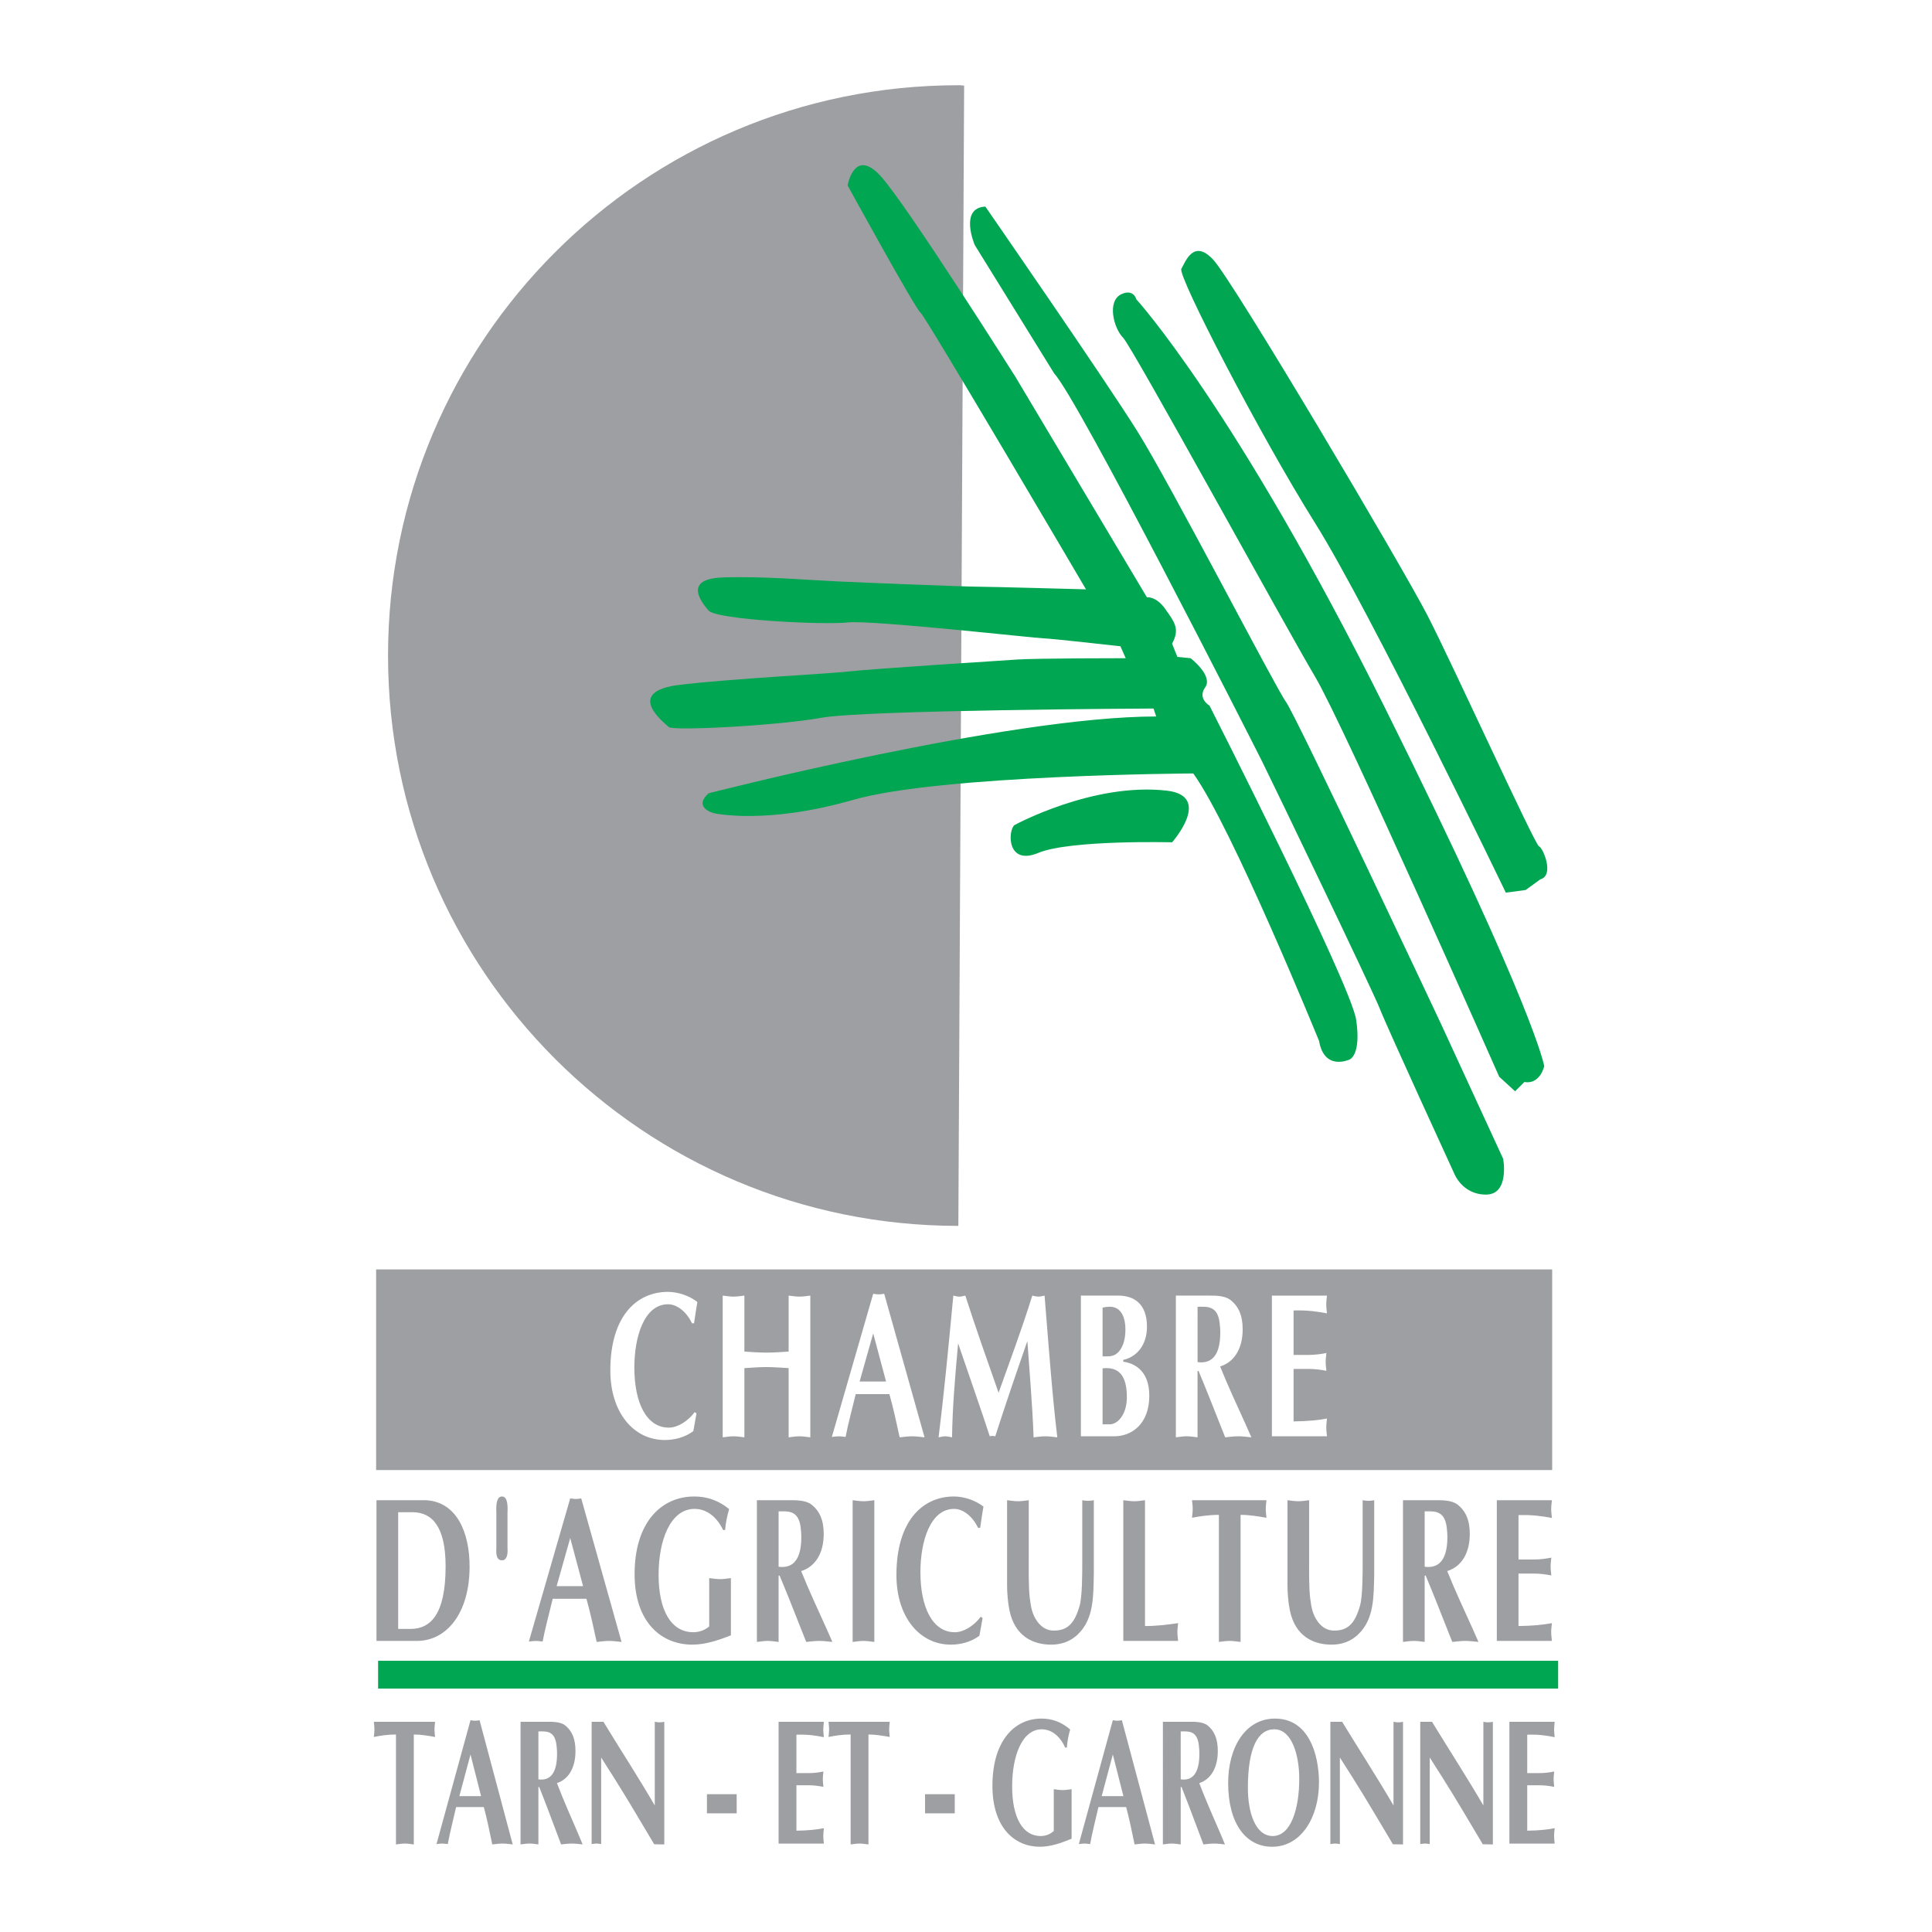
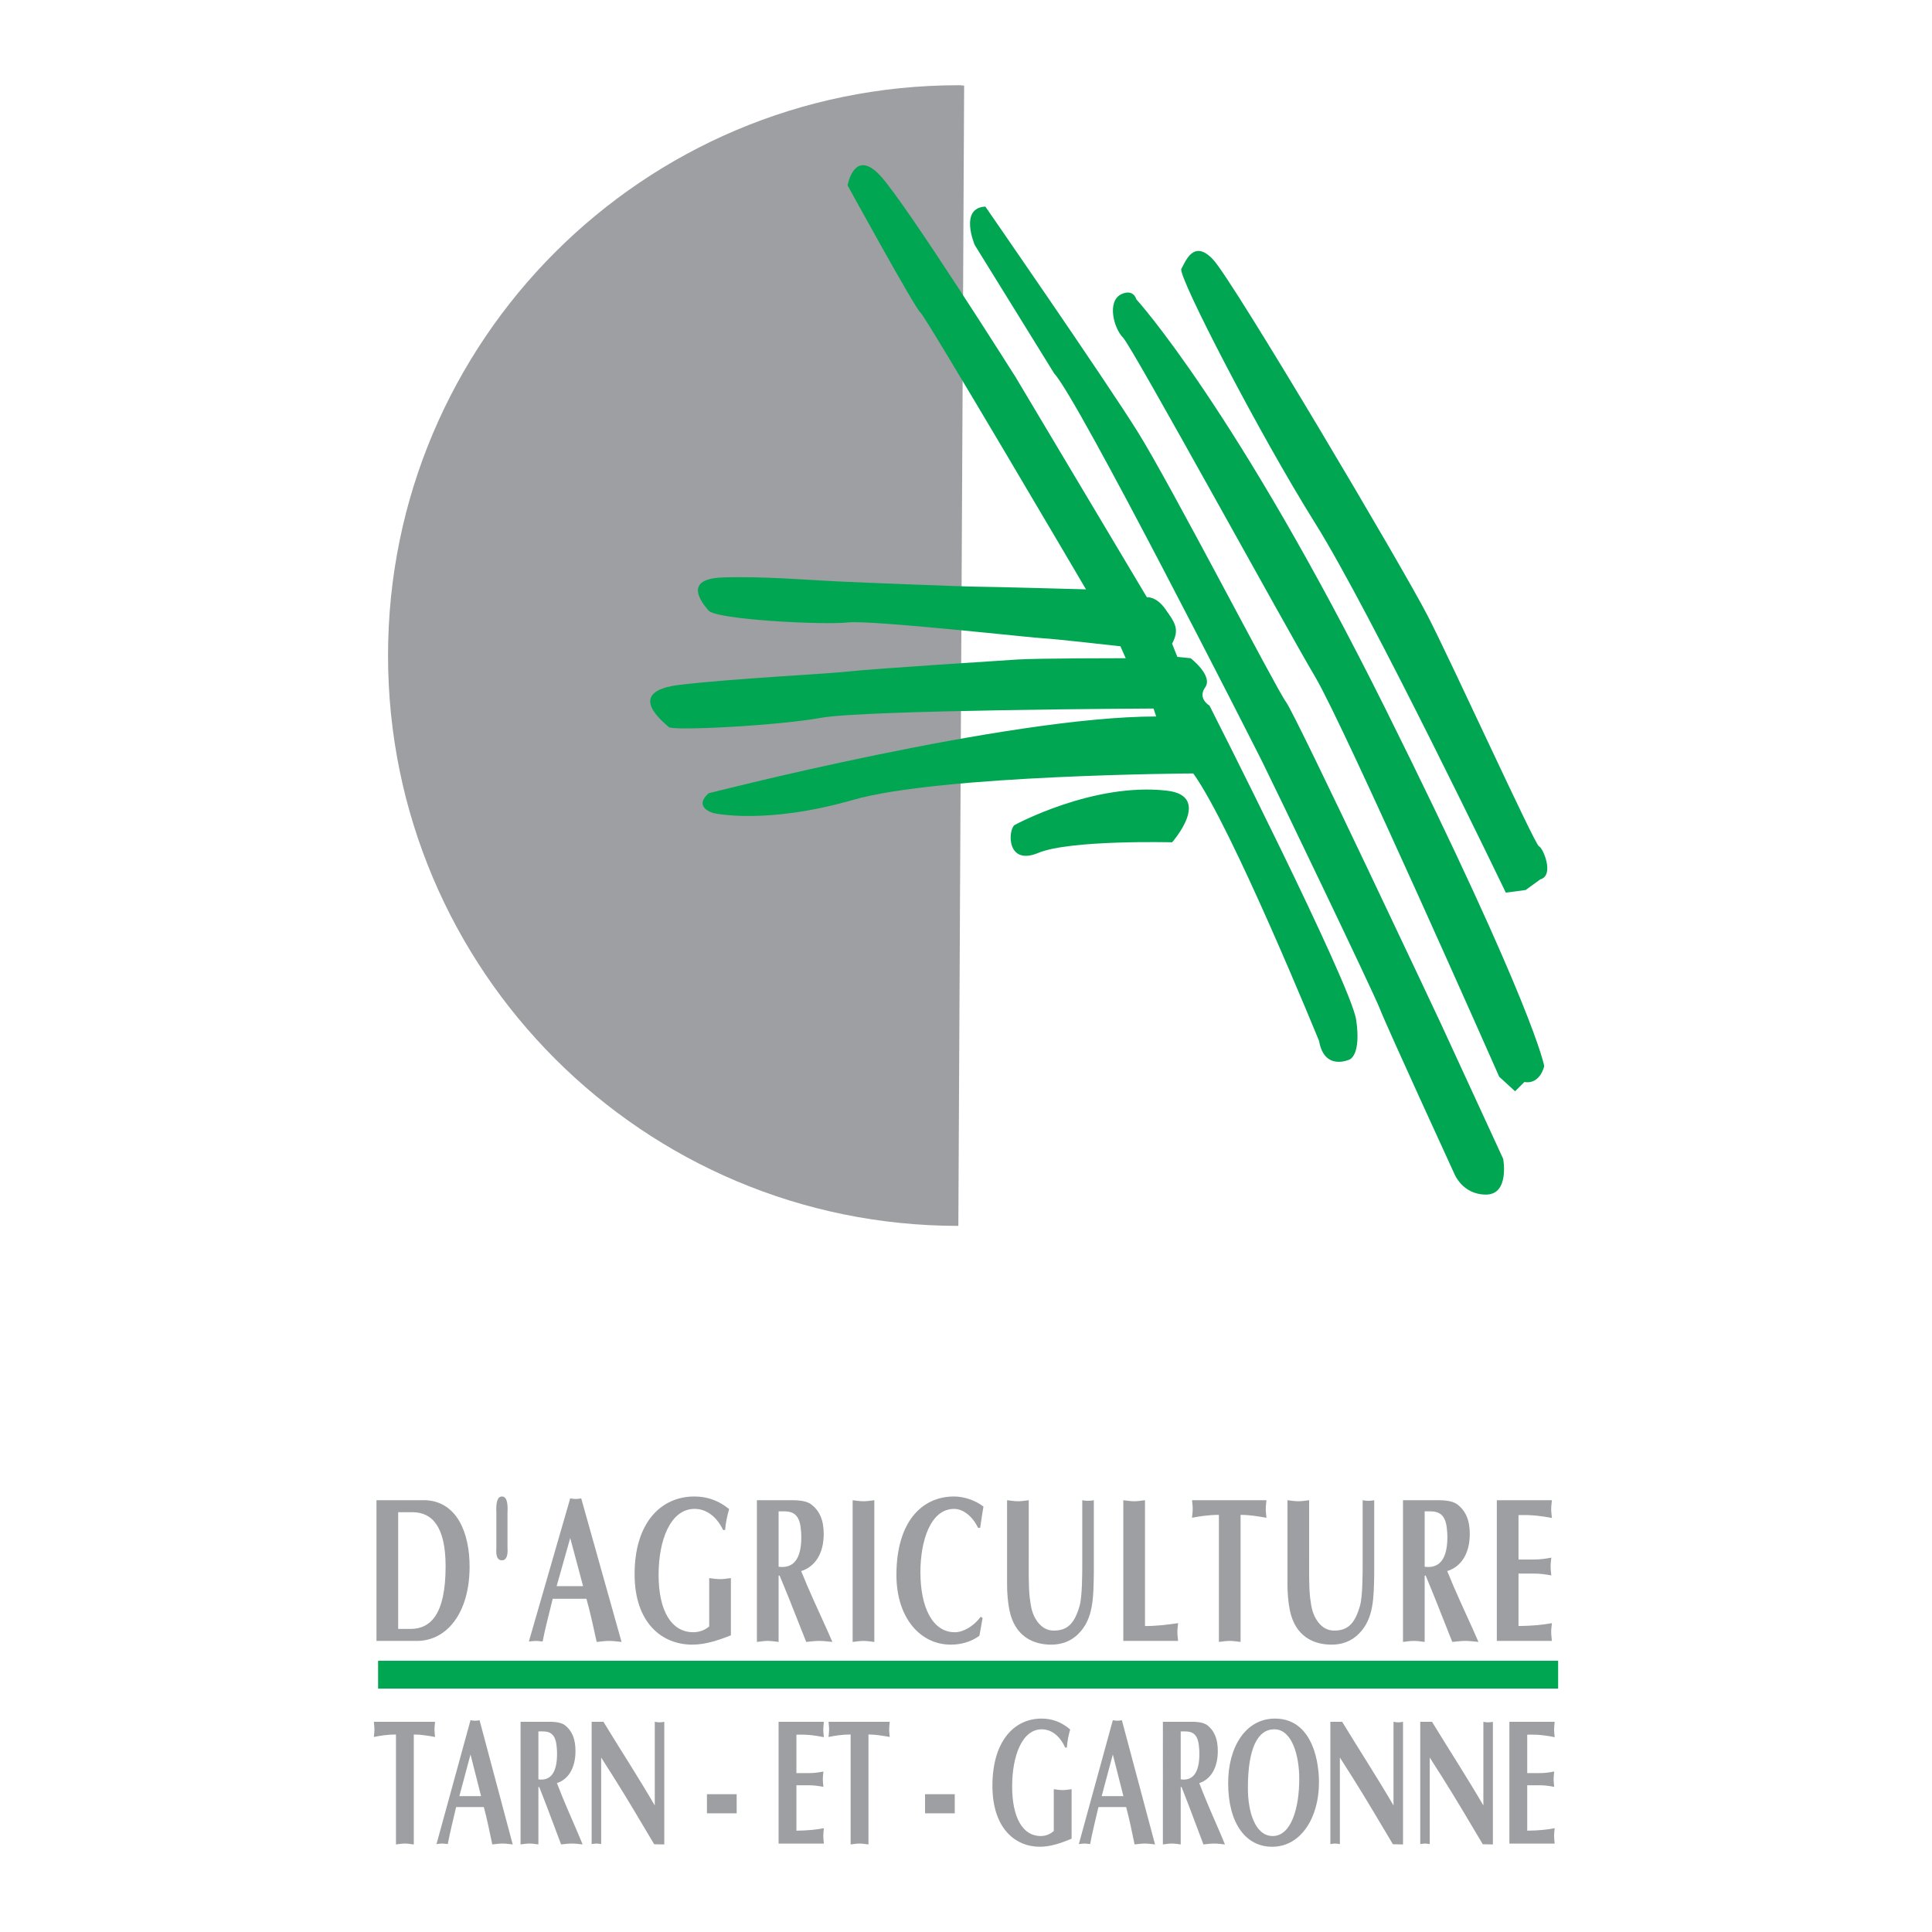
<svg xmlns="http://www.w3.org/2000/svg" version="1.0" id="Layer_1" x="0px" y="0px" width="192.756px" height="192.756px" viewBox="0 0 192.756 192.756" enable-background="new 0 0 192.756 192.756" xml:space="preserve">
  <g>
    <polygon fill-rule="evenodd" clip-rule="evenodd" fill="#FFFFFF" points="0,0 192.756,0 192.756,192.756 0,192.756 0,0  " />
-     <polygon fill-rule="evenodd" clip-rule="evenodd" fill="#9D9FA2" points="154.861,126.65 154.861,146.668 37.525,146.668    37.525,126.65 154.861,126.65  " />
    <path fill-rule="evenodd" clip-rule="evenodd" fill="#9D9FA2" d="M95.615,122.307c-31.425,0-56.901-25.476-56.901-56.901   S64.19,8.504,95.615,8.504c0.658,0-0.075,0.011,0.577,0.033L95.615,122.307L95.615,122.307z" />
    <path fill-rule="evenodd" clip-rule="evenodd" fill="#00A651" d="M101.214,82.319c0,0,7.825-4.278,15.196-3.436   c4.624,0.529,0.528,5.154,0.528,5.154s-10.175-0.265-13.346,1.057C100.421,86.415,100.554,82.847,101.214,82.319L101.214,82.319z" />
    <path fill-rule="evenodd" clip-rule="evenodd" fill="#00A651" d="M70.691,79.147c0,0,29.863-7.664,44.662-7.664l-0.265-0.793   c0,0-28.805,0.132-33.165,0.925c-4.361,0.792-14.799,1.321-15.196,0.925s-4.625-3.568,1.189-4.228   c5.814-0.661,14.403-1.058,16.781-1.322s14.8-1.057,16.781-1.189c1.982-0.132,10.835-0.132,10.835-0.132l-0.528-1.189   c0,0-7.003-0.792-7.664-0.792c-0.66,0-17.177-1.85-19.556-1.586c-2.379,0.265-13.082-0.264-13.875-1.189   c-0.792-0.925-2.51-3.171,1.454-3.303c3.964-0.132,8.589,0.264,11.364,0.396c2.775,0.132,12.817,0.528,14.006,0.528   s10.835,0.265,10.835,0.265s-15.988-27.22-16.517-27.617c-0.528-0.396-7.267-12.685-7.267-12.685s0.661-3.832,3.303-0.924   c2.643,2.907,13.478,20.084,13.478,20.084l13.081,21.935c0,0,0.925-0.132,1.85,1.189c0.926,1.321,1.454,1.982,0.661,3.436   l0.528,1.322l1.321,0.132c0,0,2.274,1.744,1.454,2.907c-0.793,1.123,0.429,1.817,0.429,1.817s14.105,27.78,14.634,31.349   c0.529,3.568-0.66,3.965-0.66,3.965s-2.511,1.189-3.039-1.85c0,0-8.721-21.407-12.553-26.692c0,0-25.238,0.132-33.959,2.643   S71.22,81.129,71.22,81.129S69.105,80.601,70.691,79.147L70.691,79.147z" />
    <path fill-rule="evenodd" clip-rule="evenodd" fill="#00A651" d="M98.308,20.611c0,0,11.893,17.177,15.195,22.463   c3.304,5.285,13.742,25.502,14.799,26.956c1.058,1.454,15.46,32.109,15.46,32.109l6.211,13.479c0,0,0.66,3.566-1.718,3.566   c-2.379,0-3.172-2.113-3.172-2.113s-6.738-14.668-7.399-16.385c-0.66-1.719-10.703-22.595-11.76-24.709   c-1.058-2.114-18.367-36.205-20.746-38.716L97.25,24.443C97.25,24.443,95.665,20.743,98.308,20.611L98.308,20.611z" />
    <path fill-rule="evenodd" clip-rule="evenodd" fill="#00A651" d="M113.371,29.861c0,0,9.91,10.835,24.841,40.83   c14.932,29.995,15.856,35.677,15.856,35.677s-0.396,1.85-1.981,1.586l-0.926,0.924l-1.585-1.453c0,0-15.46-35.016-18.367-39.904   c-2.907-4.889-18.234-32.902-19.159-33.827c-0.926-0.925-1.66-3.682-0.133-4.36C113.106,28.804,113.371,29.861,113.371,29.861   L113.371,29.861z" />
    <path fill-rule="evenodd" clip-rule="evenodd" fill="#00A651" d="M150.236,89.058c0,0-13.478-28.013-19.027-36.866   c-5.55-8.854-13.742-24.709-13.346-25.37c0.396-0.661,1.189-3.04,3.171-0.925c1.982,2.114,18.896,30.655,21.406,35.544   c2.511,4.89,10.703,22.86,11.1,22.992c0.396,0.132,1.585,2.907,0.132,3.304l-1.453,1.057L150.236,89.058L150.236,89.058z" />
    <path fill-rule="evenodd" clip-rule="evenodd" fill="#FFFFFF" d="M69.49,141.012l-0.317,1.771c-0.866,0.639-1.89,0.887-2.856,0.887   c-3.087,0-5.424-2.721-5.424-6.947c0-5.379,2.597-7.832,5.742-7.832c0.952,0,2.106,0.35,2.943,1.01   c-0.13,0.701-0.216,1.402-0.332,2.123h-0.202c-0.534-1.113-1.457-1.896-2.395-1.896c-2.395,0-3.361,3.277-3.361,6.309   c0,3.523,1.212,5.998,3.434,5.998c0.895,0,1.933-0.66,2.583-1.547L69.49,141.012L69.49,141.012z" />
    <path fill-rule="evenodd" clip-rule="evenodd" fill="#FFFFFF" d="M72.103,129.262c0.36,0.041,0.721,0.102,1.082,0.102   c0.36,0,0.721-0.061,1.082-0.102v5.586c0.735,0.041,1.471,0.104,2.207,0.104s1.471-0.062,2.207-0.104v-5.586   c0.361,0.041,0.721,0.102,1.082,0.102s0.721-0.061,1.082-0.102v14.141c-0.361-0.041-0.721-0.104-1.082-0.104   s-0.721,0.062-1.082,0.104v-6.906c-0.736-0.041-1.471-0.104-2.207-0.104s-1.472,0.062-2.207,0.104v6.906   c-0.361-0.041-0.722-0.104-1.082-0.104c-0.361,0-0.722,0.062-1.082,0.104V129.262L72.103,129.262z" />
    <path fill-rule="evenodd" clip-rule="evenodd" fill="#FFFFFF" d="M85.375,139.094c-0.375,1.566-0.736,2.846-1.01,4.268   c-0.231-0.021-0.447-0.062-0.678-0.062c-0.231,0-0.462,0.041-0.693,0.062l4.126-14.285c0.188,0.041,0.36,0.061,0.548,0.061   c0.188,0,0.36-0.02,0.548-0.061l4.025,14.326c-0.418-0.041-0.822-0.104-1.241-0.104s-0.823,0.062-1.241,0.104   c-0.332-1.525-0.635-2.928-1.024-4.309H85.375L85.375,139.094z M88.404,137.836l-1.284-4.803l-1.356,4.803H88.404L88.404,137.836z" />
    <path fill-rule="evenodd" clip-rule="evenodd" fill="#FFFFFF" d="M102.991,129.262c0.202,0.041,0.404,0.102,0.606,0.102   c0.201,0,0.418-0.061,0.62-0.102c0.447,5.545,0.778,10.037,1.27,14.141c-0.404-0.041-0.794-0.104-1.197-0.104   c-0.404,0-0.765,0.062-1.169,0.104c-0.115-3.277-0.404-6.432-0.62-9.605c-1.097,3.152-2.179,6.307-3.203,9.502   c-0.187-0.041-0.36-0.062-0.548,0c-0.923-2.844-2.062-6.039-3.159-9.275c-0.332,3.627-0.562,6.492-0.606,9.379   c-0.231-0.041-0.447-0.104-0.678-0.104c-0.231,0-0.433,0.062-0.664,0.104c0.519-4.145,0.98-8.926,1.471-14.141   c0.202,0.041,0.39,0.102,0.591,0.102c0.202,0,0.404-0.061,0.606-0.102c1.039,3.236,2.178,6.451,3.318,9.688   C100.669,136.021,101.896,132.785,102.991,129.262L102.991,129.262z" />
    <path fill-rule="evenodd" clip-rule="evenodd" fill="#FFFFFF" d="M107.84,129.262h3.723c1.457,0,2.87,0.699,2.87,3.111   c0,1.938-1.14,3.051-2.365,3.299v0.186c1.067,0.145,2.597,0.846,2.597,3.4c0,2.846-1.789,4.041-3.491,4.041h-3.333V129.262   L107.84,129.262z M110.004,135.322c0.62,0,1.169,0.082,1.659-0.516c0.447-0.537,0.62-1.34,0.62-2.145   c0-1.484-0.591-2.287-1.543-2.287c-0.231,0-0.447,0.02-0.736,0.082V135.322L110.004,135.322z M110.004,142.104h0.722   c0.793,0,1.702-0.99,1.702-2.701c0-2.268-0.88-3.051-2.424-2.885V142.104L110.004,142.104z" />
    <path fill-rule="evenodd" clip-rule="evenodd" fill="#FFFFFF" d="M117.317,129.262h3.073c0.678,0,1.731-0.041,2.337,0.412   c0.822,0.617,1.255,1.545,1.255,2.947c0,2.02-0.908,3.299-2.25,3.711c0.793,1.979,1.688,3.875,2.554,5.793l0.562,1.277   c-0.433-0.041-0.866-0.104-1.313-0.104c-0.433,0-0.865,0.062-1.298,0.104l-1.717-4.328c-0.217-0.559-0.62-1.506-0.938-2.289h-0.102   v6.617c-0.36-0.041-0.721-0.104-1.082-0.104c-0.36,0-0.721,0.062-1.082,0.104V129.262L117.317,129.262z M119.481,135.898   c1.516,0.207,2.266-0.824,2.266-2.947c0-0.289-0.015-0.598-0.072-1.031c-0.231-1.711-1.313-1.545-2.193-1.545V135.898   L119.481,135.898z" />
    <path fill-rule="evenodd" clip-rule="evenodd" fill="#FFFFFF" d="M132.393,129.262c-0.028,0.287-0.072,0.598-0.072,0.885   c0,0.289,0.044,0.598,0.072,0.887c-0.88-0.164-1.86-0.33-3.332-0.289v4.434h1.5c0.649,0,1.241-0.084,1.774-0.186   c-0.028,0.287-0.072,0.598-0.072,0.887c0,0.287,0.044,0.598,0.072,0.885c-0.533-0.102-1.125-0.186-1.774-0.186h-1.5v5.236   c1.472-0.02,2.452-0.123,3.332-0.289c-0.028,0.289-0.072,0.6-0.072,0.887c0,0.289,0.044,0.598,0.072,0.887h-5.496v-14.037H132.393   L132.393,129.262z" />
    <path fill-rule="evenodd" clip-rule="evenodd" fill="#9D9FA2" d="M42.496,149.676c3.087,0.166,4.356,3.236,4.356,6.617   c0,4.658-2.294,7.422-5.251,7.422h-4.04v-14.039H42.496L42.496,149.676z M39.726,162.518h1.226c1.991,0,3.506-1.422,3.506-6.244   c0-3.877-1.284-5.402-3.318-5.402h-1.414V162.518L39.726,162.518z" />
    <path fill-rule="evenodd" clip-rule="evenodd" fill="#9D9FA2" d="M50.632,154.438c0.058,0.721-0.101,1.236-0.548,1.236   s-0.62-0.391-0.562-1.236v-3.484c-0.058-1.092,0.115-1.648,0.562-1.648s0.606,0.557,0.548,1.648V154.438L50.632,154.438z" />
    <path fill-rule="evenodd" clip-rule="evenodd" fill="#9D9FA2" d="M55.146,159.508c-0.375,1.568-0.735,2.846-1.01,4.268   c-0.231-0.02-0.447-0.061-0.678-0.061c-0.231,0-0.462,0.041-0.693,0.061l4.126-14.285c0.188,0.041,0.361,0.062,0.548,0.062   s0.36-0.021,0.548-0.062l4.025,14.326c-0.418-0.041-0.822-0.102-1.241-0.102s-0.822,0.061-1.241,0.102   c-0.332-1.525-0.635-2.926-1.024-4.309H55.146L55.146,159.508z M58.175,158.252l-1.284-4.803l-1.356,4.803H58.175L58.175,158.252z" />
    <path fill-rule="evenodd" clip-rule="evenodd" fill="#9D9FA2" d="M72.921,163.158c-1.299,0.516-2.583,0.928-3.852,0.928   c-3.044,0-5.756-2.186-5.756-7.029c0-5.133,2.625-7.752,5.958-7.752c1.24,0,2.395,0.371,3.477,1.258   c-0.202,0.66-0.346,1.381-0.404,2.082h-0.202c-0.664-1.381-1.702-2.104-2.842-2.104c-2.409,0-3.592,3.113-3.592,6.576   c0,3.588,1.27,5.73,3.462,5.73c0.721,0,1.241-0.289,1.587-0.576v-4.824c0.361,0.041,0.721,0.104,1.082,0.104   c0.36,0,0.721-0.062,1.082-0.104V163.158L72.921,163.158z" />
    <path fill-rule="evenodd" clip-rule="evenodd" fill="#9D9FA2" d="M75.518,149.676h3.073c0.678,0,1.731-0.041,2.337,0.412   c0.822,0.619,1.255,1.547,1.255,2.947c0,2.021-0.909,3.299-2.25,3.711c0.793,1.979,1.688,3.875,2.553,5.793l0.562,1.277   c-0.433-0.041-0.866-0.102-1.312-0.102c-0.433,0-0.866,0.061-1.299,0.102l-1.716-4.328c-0.216-0.557-0.621-1.506-0.938-2.289   h-0.102v6.617c-0.36-0.041-0.721-0.102-1.082-0.102c-0.361,0-0.722,0.061-1.082,0.102V149.676L75.518,149.676z M77.682,156.314   c1.515,0.205,2.265-0.826,2.265-2.949c0-0.287-0.014-0.598-0.072-1.029c-0.231-1.711-1.313-1.547-2.193-1.547V156.314   L77.682,156.314z" />
    <path fill-rule="evenodd" clip-rule="evenodd" fill="#9D9FA2" d="M85.068,149.676c0.36,0.041,0.721,0.104,1.082,0.104   c0.36,0,0.721-0.062,1.082-0.104v14.141c-0.361-0.041-0.722-0.102-1.082-0.102c-0.361,0-0.722,0.061-1.082,0.102V149.676   L85.068,149.676z" />
    <path fill-rule="evenodd" clip-rule="evenodd" fill="#9D9FA2" d="M98.034,161.426l-0.317,1.773   c-0.866,0.639-1.89,0.887-2.856,0.887c-3.087,0-5.424-2.723-5.424-6.947c0-5.381,2.596-7.834,5.741-7.834   c0.952,0,2.106,0.352,2.943,1.01c-0.13,0.701-0.217,1.402-0.332,2.123h-0.202c-0.534-1.113-1.457-1.896-2.395-1.896   c-2.395,0-3.362,3.279-3.362,6.309c0,3.525,1.212,5.998,3.434,5.998c0.895,0,1.933-0.66,2.582-1.545L98.034,161.426L98.034,161.426   z" />
    <path fill-rule="evenodd" clip-rule="evenodd" fill="#9D9FA2" d="M100.475,149.676c0.36,0.041,0.721,0.104,1.082,0.104   c0.36,0,0.721-0.062,1.082-0.104v5.854c0,1.135-0.029,2.824,0.101,3.896c0.13,1.012,0.245,1.65,0.765,2.371   c0.462,0.619,1.01,0.887,1.645,0.887c1.342,0,2.063-0.701,2.568-2.494c0.26-0.908,0.26-3.258,0.26-4.268v-6.246   c0.188,0.041,0.389,0.062,0.576,0.062c0.188,0,0.391-0.021,0.577-0.062v7.338c-0.043,2.352-0.028,4.494-1.529,5.979   c-0.778,0.805-1.773,1.094-2.726,1.094c-1.746,0-3.636-0.783-4.17-3.465c-0.158-0.803-0.23-1.711-0.23-2.535V149.676   L100.475,149.676z" />
    <path fill-rule="evenodd" clip-rule="evenodd" fill="#9D9FA2" d="M114.237,162.23c1.255,0,2.322-0.145,3.304-0.289   c-0.029,0.289-0.072,0.598-0.072,0.887c0,0.287,0.043,0.598,0.072,0.887h-5.468v-14.039c0.36,0.041,0.722,0.104,1.082,0.104   s0.722-0.062,1.082-0.104V162.23L114.237,162.23z" />
    <path fill-rule="evenodd" clip-rule="evenodd" fill="#9D9FA2" d="M123.774,163.816c-0.36-0.041-0.722-0.102-1.082-0.102   s-0.722,0.061-1.082,0.102v-12.678c-1.024,0-1.933,0.145-2.683,0.289c0.028-0.289,0.071-0.576,0.071-0.887   c0-0.287-0.043-0.576-0.071-0.865h7.429c-0.028,0.289-0.071,0.578-0.071,0.865c0,0.311,0.043,0.598,0.071,0.887   c-0.851-0.145-1.702-0.289-2.582-0.289V163.816L123.774,163.816z" />
    <path fill-rule="evenodd" clip-rule="evenodd" fill="#9D9FA2" d="M128.449,149.676c0.36,0.041,0.721,0.104,1.082,0.104   c0.36,0,0.721-0.062,1.082-0.104v5.854c0,1.135-0.029,2.824,0.101,3.896c0.13,1.012,0.245,1.65,0.765,2.371   c0.462,0.619,1.01,0.887,1.645,0.887c1.342,0,2.063-0.701,2.567-2.494c0.261-0.908,0.261-3.258,0.261-4.268v-6.246   c0.187,0.041,0.389,0.062,0.576,0.062s0.39-0.021,0.577-0.062v7.338c-0.043,2.352-0.028,4.494-1.528,5.979   c-0.779,0.805-1.774,1.094-2.727,1.094c-1.746,0-3.636-0.783-4.17-3.465c-0.158-0.803-0.23-1.711-0.23-2.535V149.676   L128.449,149.676z" />
    <path fill-rule="evenodd" clip-rule="evenodd" fill="#9D9FA2" d="M139.976,149.676h3.073c0.678,0,1.73-0.041,2.337,0.412   c0.822,0.619,1.255,1.547,1.255,2.947c0,2.021-0.909,3.299-2.25,3.711c0.793,1.979,1.688,3.875,2.553,5.793l0.562,1.277   c-0.433-0.041-0.865-0.102-1.312-0.102c-0.433,0-0.865,0.061-1.299,0.102l-1.716-4.328c-0.217-0.557-0.62-1.506-0.938-2.289h-0.101   v6.617c-0.36-0.041-0.722-0.102-1.082-0.102s-0.722,0.061-1.082,0.102V149.676L139.976,149.676z M142.14,156.314   c1.515,0.205,2.265-0.826,2.265-2.949c0-0.287-0.014-0.598-0.071-1.029c-0.231-1.711-1.313-1.547-2.193-1.547V156.314   L142.14,156.314z" />
    <path fill-rule="evenodd" clip-rule="evenodd" fill="#9D9FA2" d="M154.834,149.676c-0.028,0.289-0.072,0.598-0.072,0.887   s0.044,0.598,0.072,0.887c-0.88-0.166-1.86-0.33-3.332-0.289v4.432h1.5c0.649,0,1.241-0.082,1.774-0.186   c-0.028,0.289-0.072,0.598-0.072,0.887s0.044,0.598,0.072,0.887c-0.533-0.104-1.125-0.186-1.774-0.186h-1.5v5.236   c1.472-0.021,2.452-0.125,3.332-0.289c-0.028,0.289-0.072,0.598-0.072,0.887c0,0.287,0.044,0.598,0.072,0.887h-5.496v-14.039   H154.834L154.834,149.676z" />
    <path fill-rule="evenodd" clip-rule="evenodd" fill="#9D9FA2" d="M41.285,184.02c-0.297-0.035-0.593-0.088-0.89-0.088   s-0.593,0.053-0.89,0.088v-10.969c-0.842,0-1.589,0.123-2.206,0.248c0.023-0.248,0.059-0.498,0.059-0.766   c0-0.25-0.036-0.5-0.059-0.75h6.108c-0.023,0.25-0.06,0.5-0.06,0.75c0,0.268,0.036,0.518,0.06,0.766   c-0.7-0.125-1.399-0.248-2.123-0.248V184.02L41.285,184.02z" />
    <path fill-rule="evenodd" clip-rule="evenodd" fill="#9D9FA2" d="M45.507,180.291c-0.308,1.355-0.605,2.463-0.831,3.693   c-0.189-0.018-0.368-0.053-0.557-0.053s-0.379,0.035-0.569,0.053l3.393-12.361c0.154,0.035,0.296,0.053,0.451,0.053   c0.154,0,0.296-0.018,0.451-0.053l3.309,12.396c-0.344-0.035-0.676-0.088-1.02-0.088c-0.344,0-0.676,0.053-1.02,0.088   c-0.273-1.32-0.522-2.533-0.842-3.729H45.507L45.507,180.291z M47.998,179.203l-1.055-4.156l-1.115,4.156H47.998L47.998,179.203z" />
    <path fill-rule="evenodd" clip-rule="evenodd" fill="#9D9FA2" d="M51.937,171.783h2.526c0.558,0,1.423-0.035,1.921,0.357   c0.676,0.535,1.032,1.338,1.032,2.551c0,1.748-0.747,2.854-1.85,3.211c0.652,1.711,1.388,3.354,2.1,5.012l0.462,1.105   c-0.356-0.035-0.712-0.088-1.079-0.088c-0.356,0-0.712,0.053-1.068,0.088l-1.411-3.746c-0.178-0.48-0.51-1.301-0.771-1.979h-0.083   v5.725c-0.296-0.035-0.593-0.088-0.889-0.088c-0.297,0-0.593,0.053-0.89,0.088V171.783L51.937,171.783z M53.716,177.527   c1.246,0.178,1.862-0.713,1.862-2.551c0-0.25-0.012-0.518-0.059-0.893c-0.19-1.48-1.079-1.338-1.803-1.338V177.527L53.716,177.527z   " />
    <path fill-rule="evenodd" clip-rule="evenodd" fill="#9D9FA2" d="M59.029,171.783h1.174c1.685,2.766,3.452,5.477,5.124,8.348   v-8.348c0.154,0.035,0.32,0.055,0.475,0.055s0.32-0.02,0.474-0.055v12.236l-1.008-0.018c-1.375-2.301-2.657-4.494-3.997-6.617   l-1.293-2.033v8.633c-0.154-0.018-0.32-0.053-0.474-0.053c-0.154,0-0.32,0.035-0.475,0.053V171.783L59.029,171.783z" />
    <polygon fill-rule="evenodd" clip-rule="evenodd" fill="#9D9FA2" points="70.532,179.008 73.497,179.008 73.497,180.916    70.532,180.916 70.532,179.008  " />
    <path fill-rule="evenodd" clip-rule="evenodd" fill="#9D9FA2" d="M82.199,171.783c-0.023,0.25-0.06,0.518-0.06,0.768   s0.036,0.518,0.06,0.768c-0.724-0.145-1.53-0.287-2.74-0.25v3.834h1.233c0.534,0,1.02-0.07,1.459-0.16   c-0.023,0.25-0.059,0.518-0.059,0.768s0.036,0.518,0.059,0.766c-0.439-0.088-0.925-0.16-1.459-0.16h-1.233v4.531   c1.21-0.018,2.016-0.107,2.74-0.25c-0.023,0.25-0.06,0.518-0.06,0.768s0.036,0.518,0.06,0.768H77.68v-12.148H82.199L82.199,171.783   z" />
    <path fill-rule="evenodd" clip-rule="evenodd" fill="#9D9FA2" d="M86.648,184.02c-0.296-0.035-0.593-0.088-0.89-0.088   s-0.593,0.053-0.89,0.088v-10.969c-0.842,0-1.589,0.123-2.206,0.248c0.023-0.248,0.059-0.498,0.059-0.766   c0-0.25-0.036-0.5-0.059-0.75h6.108c-0.023,0.25-0.059,0.5-0.059,0.75c0,0.268,0.036,0.518,0.059,0.766   c-0.7-0.125-1.399-0.248-2.123-0.248V184.02L86.648,184.02z" />
    <polygon fill-rule="evenodd" clip-rule="evenodd" fill="#9D9FA2" points="92.292,179.008 95.257,179.008 95.257,180.916    92.292,180.916 92.292,179.008  " />
    <path fill-rule="evenodd" clip-rule="evenodd" fill="#9D9FA2" d="M106.913,183.449c-1.067,0.445-2.123,0.803-3.167,0.803   c-2.503,0-4.732-1.891-4.732-6.082c0-4.441,2.158-6.707,4.898-6.707c1.021,0,1.969,0.32,2.858,1.088   c-0.166,0.57-0.284,1.195-0.332,1.801h-0.166c-0.546-1.195-1.399-1.818-2.337-1.818c-1.98,0-2.953,2.693-2.953,5.689   c0,3.104,1.044,4.959,2.847,4.959c0.593,0,1.02-0.25,1.305-0.5v-4.174c0.296,0.035,0.593,0.09,0.89,0.09s0.593-0.055,0.89-0.09   V183.449L106.913,183.449z" />
    <path fill-rule="evenodd" clip-rule="evenodd" fill="#9D9FA2" d="M109.592,180.291c-0.308,1.355-0.604,2.463-0.829,3.693   c-0.19-0.018-0.368-0.053-0.558-0.053c-0.19,0-0.38,0.035-0.57,0.053l3.393-12.361c0.154,0.035,0.297,0.053,0.451,0.053   s0.297-0.018,0.45-0.053l3.31,12.396c-0.344-0.035-0.676-0.088-1.02-0.088s-0.677,0.053-1.021,0.088   c-0.272-1.32-0.521-2.533-0.842-3.729H109.592L109.592,180.291z M112.083,179.203l-1.056-4.156l-1.114,4.156H112.083   L112.083,179.203z" />
    <path fill-rule="evenodd" clip-rule="evenodd" fill="#9D9FA2" d="M116.022,171.783h2.526c0.557,0,1.423-0.035,1.922,0.357   c0.676,0.535,1.031,1.338,1.031,2.551c0,1.748-0.747,2.854-1.851,3.211c0.652,1.711,1.388,3.354,2.1,5.012l0.463,1.105   c-0.356-0.035-0.712-0.088-1.079-0.088c-0.356,0-0.712,0.053-1.068,0.088l-1.411-3.746c-0.178-0.48-0.51-1.301-0.771-1.979h-0.083   v5.725c-0.296-0.035-0.593-0.088-0.889-0.088c-0.297,0-0.594,0.053-0.89,0.088V171.783L116.022,171.783z M117.801,177.527   c1.246,0.178,1.862-0.713,1.862-2.551c0-0.25-0.012-0.518-0.059-0.893c-0.189-1.48-1.08-1.338-1.804-1.338V177.527L117.801,177.527   z" />
    <path fill-rule="evenodd" clip-rule="evenodd" fill="#9D9FA2" d="M126.921,184.252c-2.621,0-4.388-2.318-4.388-6.367   c0-3.551,1.72-6.422,4.673-6.422c3.381,0,4.377,3.584,4.389,6.35C131.606,181.291,129.827,184.252,126.921,184.252L126.921,184.252   z M124.502,178.4c0,2.32,0.699,4.781,2.479,4.781c1.827,0,2.646-2.748,2.646-5.707c0-2.303-0.712-4.941-2.491-4.941   C125.486,172.533,124.502,174.406,124.502,178.4L124.502,178.4z" />
    <path fill-rule="evenodd" clip-rule="evenodd" fill="#9D9FA2" d="M132.731,171.783h1.175c1.684,2.766,3.451,5.477,5.124,8.348   v-8.348c0.154,0.035,0.32,0.055,0.474,0.055c0.155,0,0.321-0.02,0.476-0.055v12.236l-1.009-0.018   c-1.376-2.301-2.657-4.494-3.997-6.617l-1.293-2.033v8.633c-0.154-0.018-0.32-0.053-0.475-0.053s-0.32,0.035-0.475,0.053V171.783   L132.731,171.783z" />
    <path fill-rule="evenodd" clip-rule="evenodd" fill="#9D9FA2" d="M141.698,171.783h1.174c1.685,2.766,3.451,5.477,5.124,8.348   v-8.348c0.154,0.035,0.32,0.055,0.475,0.055s0.32-0.02,0.475-0.055v12.236l-1.009-0.018c-1.376-2.301-2.656-4.494-3.997-6.617   l-1.293-2.033v8.633c-0.154-0.018-0.32-0.053-0.475-0.053s-0.32,0.035-0.474,0.053V171.783L141.698,171.783z" />
    <path fill-rule="evenodd" clip-rule="evenodd" fill="#9D9FA2" d="M155.112,171.783c-0.024,0.25-0.06,0.518-0.06,0.768   s0.035,0.518,0.06,0.768c-0.724-0.145-1.53-0.287-2.74-0.25v3.834h1.233c0.534,0,1.021-0.07,1.459-0.16   c-0.023,0.25-0.06,0.518-0.06,0.768s0.036,0.518,0.06,0.766c-0.438-0.088-0.925-0.16-1.459-0.16h-1.233v4.531   c1.21-0.018,2.017-0.107,2.74-0.25c-0.024,0.25-0.06,0.518-0.06,0.768s0.035,0.518,0.06,0.768h-4.52v-12.148H155.112   L155.112,171.783z" />
    <polygon fill-rule="evenodd" clip-rule="evenodd" fill="#00A651" points="155.456,168.471 155.456,165.695 37.723,165.695    37.723,168.471 155.456,168.471  " />
  </g>
</svg>